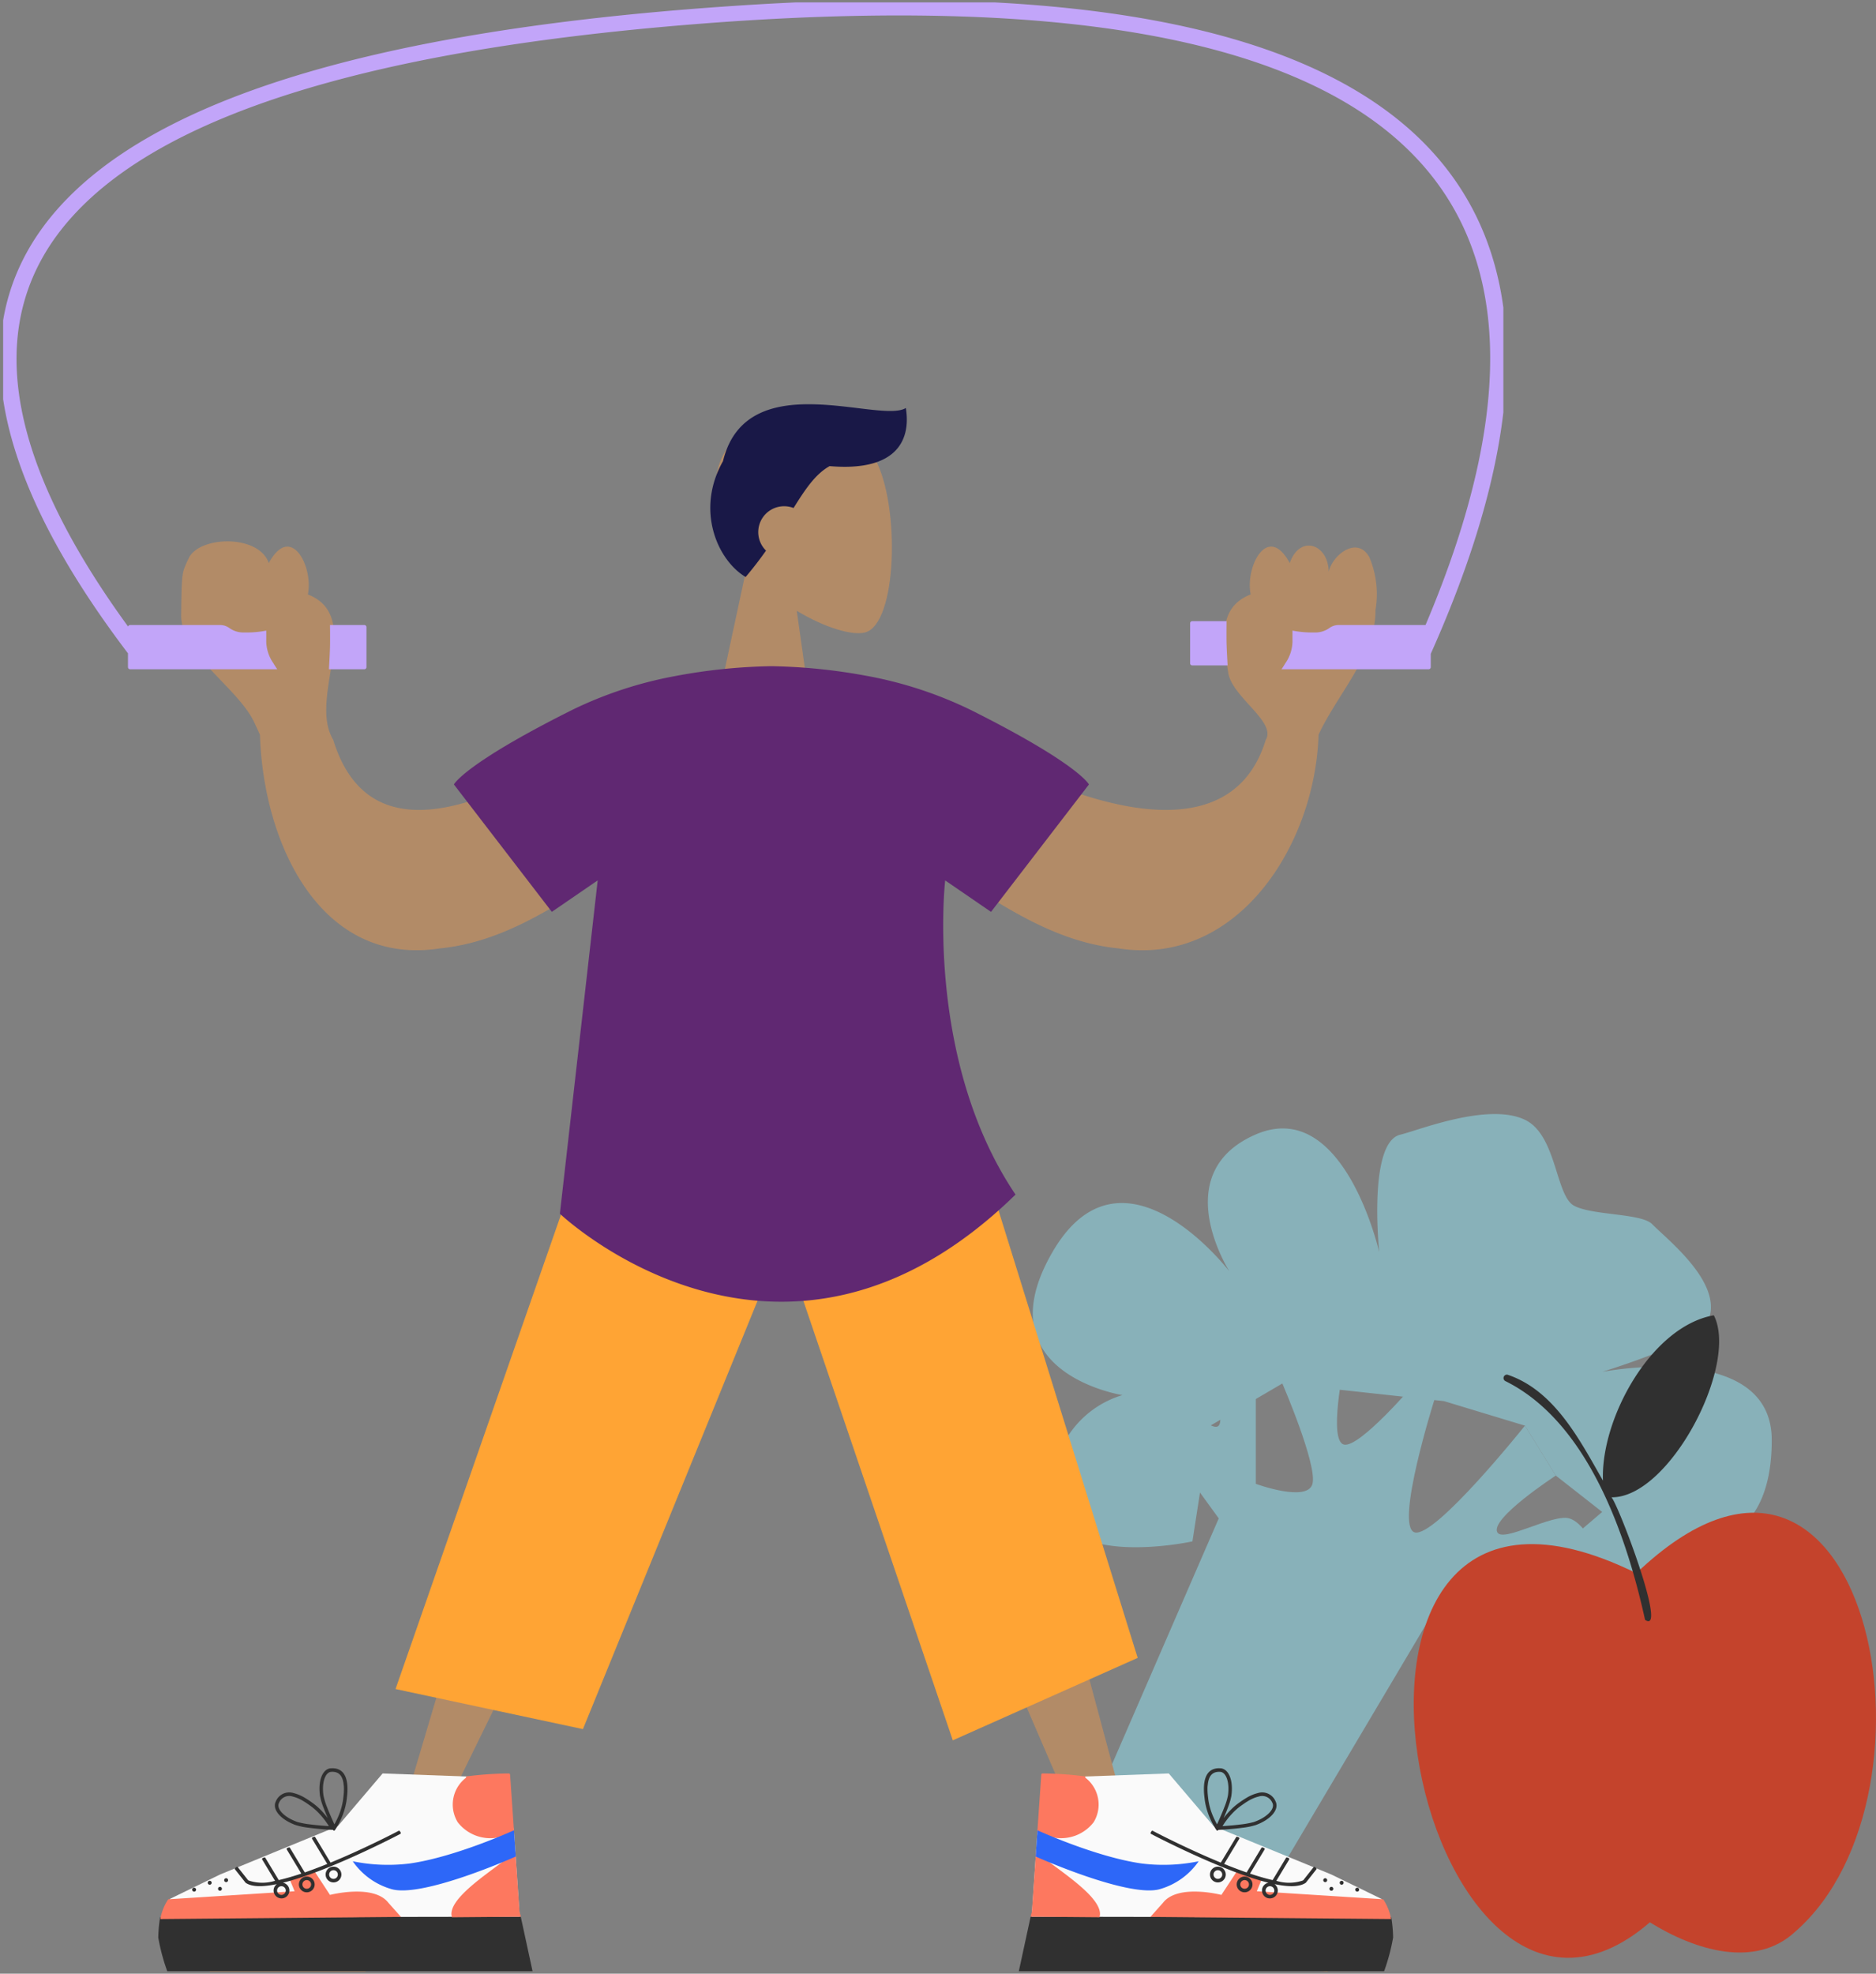
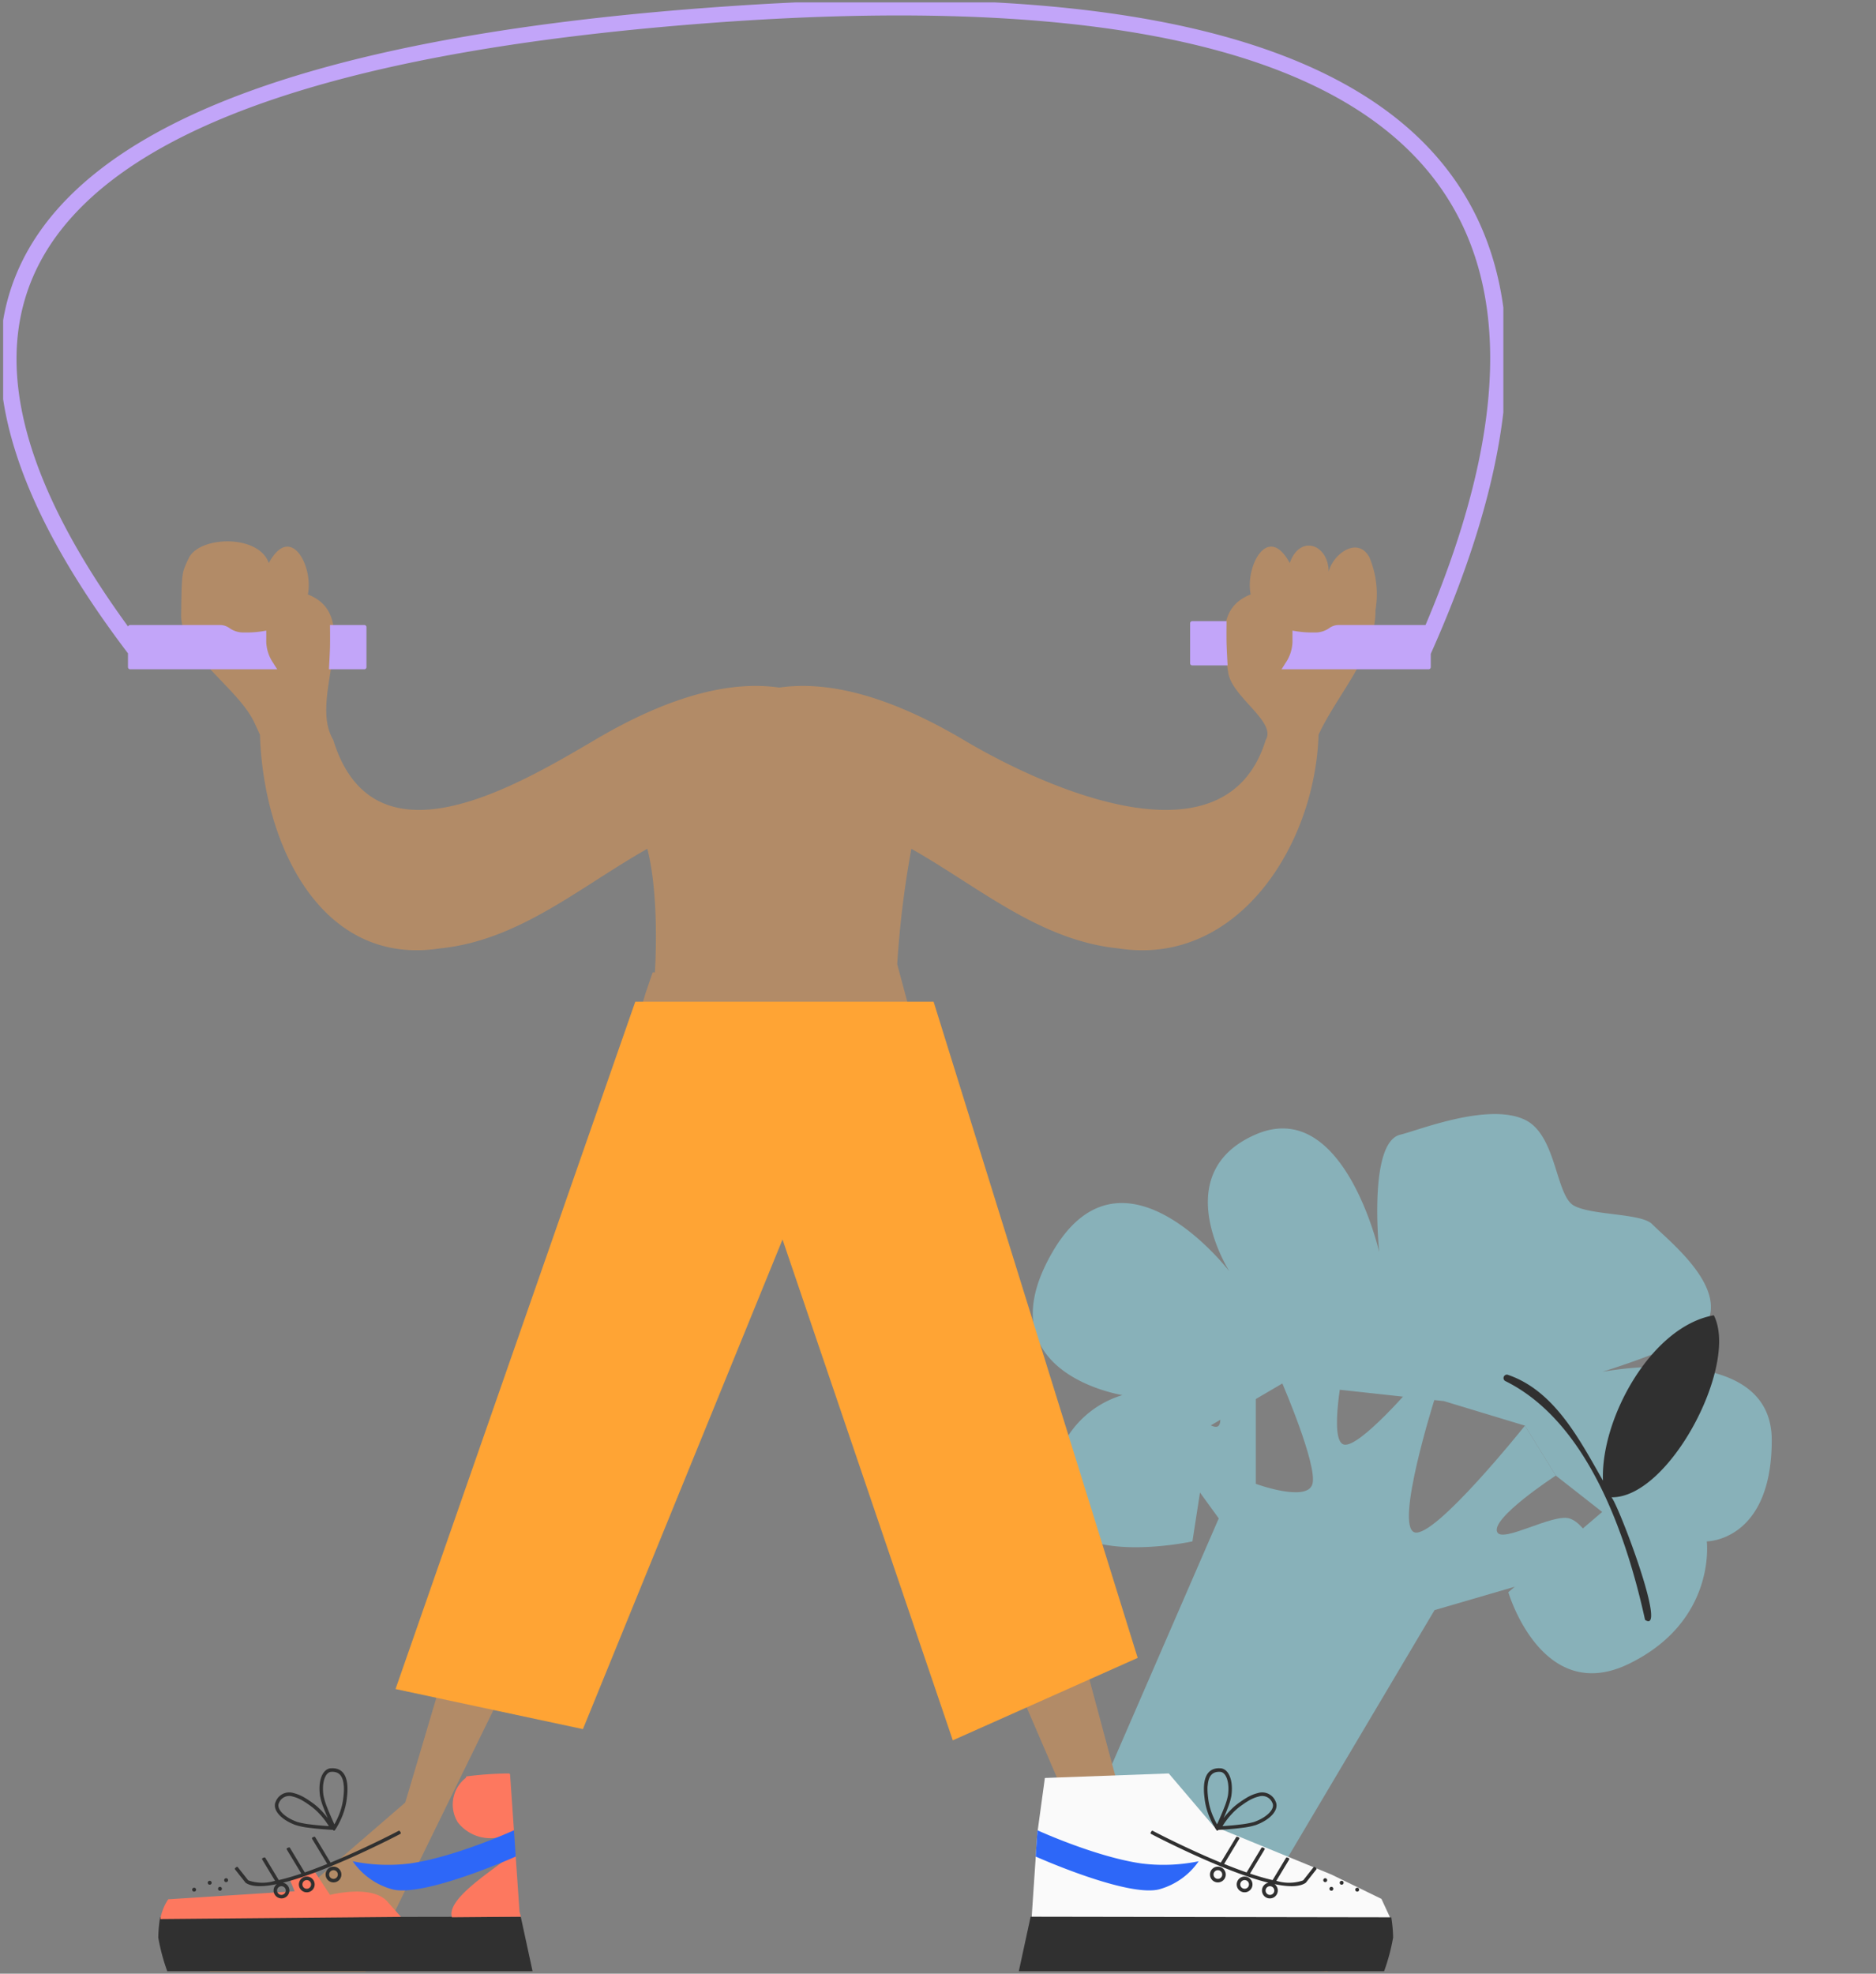
<svg xmlns="http://www.w3.org/2000/svg" id="Group_444" data-name="Group 444" width="509.832" height="536.26" viewBox="0 0 509.832 536.26">
  <rect x="0" y="0" width="509.832" height="536.26" fill="#808080" stroke="none" />
  <defs>
    <clipPath id="clip-path">
-       <rect id="Rectangle_146" data-name="Rectangle 146" width="509.832" height="536.26" fill="none" />
-     </clipPath>
+       </clipPath>
    <clipPath id="clip-path-2">
      <rect id="Rectangle_147" data-name="Rectangle 147" width="229.158" height="229.252" transform="translate(280.673 302.692)" fill="none" />
    </clipPath>
    <clipPath id="clip-path-3">
      <rect id="Rectangle_148" data-name="Rectangle 148" width="407.705" height="535.612" transform="translate(0.855 0.648)" fill="none" />
    </clipPath>
  </defs>
  <g id="Group_439" data-name="Group 439">
    <g id="Group_438" data-name="Group 438" clip-path="url(#clip-path)">
      <path id="Path_600" data-name="Path 600" d="M202.847,154.528c-5.4-6.34-9.057-14.11-8.449-22.816,1.763-25.083,36.681-19.566,43.474-6.905s5.979,44.774-2.794,47.037c-3.5.9-10.959-1.308-18.545-5.882l4.764,33.705H193.162Z" fill="#b28b67" fill-rule="evenodd" />
      <path id="Path_601" data-name="Path 601" d="M225.465,126.643c-3.821,2.135-6.534,6.137-9.8,11.385a7.034,7.034,0,0,0-7.485,11.577c-1.628,2.3-3.454,4.7-5.541,7.171-7.8-4.678-13.6-18.319-6.153-31.479,6.407-26.37,42.709-10,49.693-14.45,1.528,9.572-3.4,17.287-20.709,15.8" fill="#191847" fill-rule="evenodd" />
    </g>
  </g>
  <g id="Group_441" data-name="Group 441">
    <g id="Group_440" data-name="Group 440" clip-path="url(#clip-path-2)">
      <path id="Path_602" data-name="Path 602" d="M295.019,495.916l46.266,23.411,48.573-81.852,45.562-13.281s-4.153-10.248-8.945-11.638c-4.529-1.313-17.926,6.63-19.545,3.794-2.114-3.713,15.883-15.428,15.883-15.428l-8.384-13.565s-24.443,30.6-29.975,28.994,5.4-36.142,5.4-36.142l-5.4-4.305s-15.017,17.654-19.235,16.591,0-21.441,0-21.441L348.5,375.9s9.546,22.112,8.184,27.267-15.4,0-15.4,0v-43.5l-14.863,4.906s7.051,20.159,4.792,22.778S316.649,375.9,316.649,375.9v16.593l14.565,20.063Z" fill="#88b1b9" fill-rule="evenodd" />
      <path id="Path_603" data-name="Path 603" d="M324.06,418.8s-38.052,8.365-38.052-13.259a26.7,26.7,0,0,1,19.022-26.486S266.978,373.105,286,340.235s48.127,5.232,48.127,5.232-17.07-26.611,7.011-37.177,33.692,31.953,33.692,31.953-3.157-29.883,5.746-31.953c4.72-1.094,23.783-8.85,33.852-4.038,8.635,4.128,8.3,20.6,13.324,23.335,4.93,2.681,18.263,2.012,21.236,5.01,4.522,4.565,20.3,16.808,14.849,27.074-2.772,5.227-28.425,13.071-28.425,13.071S481.5,363.758,481.5,391.28,463.84,418.8,463.84,418.8s2.712,21.557-21.046,33.211-32.884-19.4-32.884-19.4L435.419,410.8l-12.605-9.881-8.383-13.564-22.023-6.67L348.5,375.9l-19.569,11.454Z" fill="#88b1b9" fill-rule="evenodd" />
-       <path id="Path_604" data-name="Path 604" d="M487.892,524.837c43.189-37.7,19.388-157.081-43.189-97.4-99.869-49.19-59.846,149.664,3.673,94.867,12.215,7.588,28.608,12.66,39.511,2.536" fill="#c4432c" />
      <path id="Path_605" data-name="Path 605" d="M465.76,357.368c-16.971,2.983-30.806,28.063-30.129,44.927-6.319-11.053-13.167-24.5-25.948-28.787a.928.928,0,0,0-.5,1.775c22.3,11.09,32.823,41.786,37.885,64.835,6.3,4.386-7.292-31.41-9.132-33.3,15.73.265,34.672-36.011,27.82-49.455" fill="#303030" />
    </g>
  </g>
  <g id="Group_443" data-name="Group 443">
    <g id="Group_442" data-name="Group 442" clip-path="url(#clip-path-3)">
      <path id="Path_606" data-name="Path 606" d="M361.112,155.281c1.163-4.743,7.794-9.663,11.014-3.923a25.808,25.808,0,0,1,1.681,14.421c.178,11.924-10.605,23.194-15.471,33.864-.933,30.178-22.2,63.062-54.367,58.042-15.946-1.585-29.281-10.119-42.5-18.587-4.579-2.929-9.143-5.851-13.79-8.473a263.94,263.94,0,0,0-3.847,31.355l61.215,227.765L360.91,535.7,308.1,531.345,213.567,312.158l-1.927-2.139-4.071,4.525L99.31,535.7H56.934l53.2-45.953,65.307-219.907.188-.543,1.743-5.1h.611c.3-5.254.938-21.912-2.062-33.575-4.651,2.62-9.214,5.54-13.79,8.467-13.223,8.464-26.561,17-42.513,18.587-32.164,5.02-48.032-27.868-48.97-58.042q-.75-1.643-1.506-3.268c-4.382-9.469-20.067-18.586-19.912-29.291.118-8.194.128-10.47.8-12.522a28.359,28.359,0,0,1,1.424-3.2c3.214-5.74,18.927-6.136,21.589,1.639,6.03-11.108,12.191,1.1,10.623,8.522,8.935,3.509,7.532,12.3,6.091,21.318-1.051,6.6-2.124,13.309.8,18.173,10.834,35.354,48.992,12.991,70.081.643l.2-.117c22.1-13.239,38.638-16.514,50.941-14.71,12.3-1.8,28.839,1.471,50.935,14.71l.212.124C284.02,214.011,333.164,236.35,344,201c2.932-4.864-9.145-11.58-10.2-18.173-1.439-9.019-2.842-17.811,6.093-21.318-1.561-7.425,4.6-19.63,10.623-8.522,2.662-7.775,10.418-5.27,10.576,2.284" fill="#b28b67" fill-rule="evenodd" />
      <path id="Path_607" data-name="Path 607" d="M196.176,1.828q139.7-9.958,188,34.321C416.257,65.658,417.73,112.8,389,177.261l-.168.376v3.623a.58.58,0,0,1-.58.58H348.27s.712-1.051.933-1.453c.03-.052.082-.134.152-.242a10.664,10.664,0,0,0,1.9-5.938c-.016-1.047,0-2.87,0-2.87a27.758,27.758,0,0,0,5.958.506,6.548,6.548,0,0,0,4.007-1.163,4.3,4.3,0,0,1,2.54-.857H387.41c25.445-60.027,23.2-103.5-6.374-130.694Q334.472-3.7,196.518,5.987q-138,9.848-176.824,52.8C-4.679,85.677.184,122.7,34.805,170.224a.575.575,0,0,1,.549-.4h24.5a4.3,4.3,0,0,1,2.539.857,6.544,6.544,0,0,0,4.009,1.163,27.749,27.749,0,0,0,5.957-.506s.016,1.823,0,2.87a10.662,10.662,0,0,0,1.9,5.938c.07.108.122.19.152.242.222.4.933,1.453.933,1.453H35.356a.58.58,0,0,1-.579-.58v-3.751c-38.93-51.255-45.292-91.864-18.5-121.428q40.281-44.447,179.9-54.255M99.012,181.842a.58.58,0,0,0,.58-.58V170.4a.58.58,0,0,0-.58-.579H89.685s.05,3.983,0,6.009-.29,6.01-.29,6.01Zm224.418-1.625a.58.58,0,0,0,.58.58h9.617s-.242-3.984-.29-6.01,0-6.01,0-6.01H324.01a.58.58,0,0,0-.58.58Z" fill="#c2a5f9" fill-rule="evenodd" />
      <path id="Path_608" data-name="Path 608" d="M172.645,272.167,107.492,458.92l50.931,10.889,54.241-133.033,46.275,136.079,50.245-22.4L253.722,272.167Z" fill="#ffa434" fill-rule="evenodd" />
-       <path id="Path_609" data-name="Path 609" d="M269.327,247.759l-12.463-8.548s-5.551,48.781,19.118,85.358c-63.749,62.333-123.826,5.2-123.826,5.2l10.278-90.565-12.463,8.548-26.614-34.611s2.692-5.53,32.216-20.291a108.86,108.86,0,0,1,27.74-9.126,153.9,153.9,0,0,1,26.275-2.718h.12a154.462,154.462,0,0,1,25.232,2.52,109.756,109.756,0,0,1,28.779,9.324c29.525,14.763,32.217,20.291,32.217,20.291Z" fill="#602872" />
-       <path id="Path_610" data-name="Path 610" d="M137.652,483.08l-33.672-1.225L91.815,496.163,59.782,509.319l-13.59,6.611-2.624,5.654,97.987,4.035-1.844-27.492Z" fill="#fafafa" fill-rule="evenodd" />
      <path id="Path_611" data-name="Path 611" d="M43.008,526.425a54.19,54.19,0,0,0,2.448,9.177h99.278l-3.209-14.823-98.015.16a38.942,38.942,0,0,0-.5,5.486" fill="#303030" />
      <path id="Path_612" data-name="Path 612" d="M126.548,483.09a9.194,9.194,0,0,0-2.156,12.014,11.193,11.193,0,0,0,10.5,4.221,45.621,45.621,0,0,0,4.691-1.31l.13-.046-1.085-15.776a.359.359,0,0,0-.36-.334,93.431,93.431,0,0,0-11.422.788c-.118.018-.148.112-.18.218a.461.461,0,0,1-.122.229M43.572,521.415l65.4-.584-3.424-3.843c-4.031-5.2-15.868-2.134-15.868-2.134l-4.467-6.8L78.635,510.4l1.431,3.463-34.345,2.181c-.118.171-.23.349-.342.531a14.1,14.1,0,0,0-1.777,4.665c-.012.056-.022.112-.032.168m79.233-.476-.11-.666c-.294-3.871,6.549-8.947,12.075-13.046,2.117-1.571,4.039-3,5.293-4.155l1.127,16.362.369,1.347Z" fill="#fd785f" fill-rule="evenodd" />
      <path id="Path_613" data-name="Path 613" d="M139.669,497.3s-15.866,7.253-28.287,9.014a47.689,47.689,0,0,1-15.519-.6,19.191,19.191,0,0,0,10.308,7.5c8.269,2.732,33.985-8.782,33.985-8.782Z" fill="#2d67f8" fill-rule="evenodd" />
      <path id="Path_614" data-name="Path 614" d="M61.429,510.323a.53.53,0,1,1-.5.5.529.529,0,0,1,.5-.5m-4.467.7a.53.53,0,1,1-.5.5.53.53,0,0,1,.5-.5m2.822,1.643a.527.527,0,1,1-.528.528.528.528,0,0,1,.528-.528m-7.055.234a.53.53,0,1,1-.5.5.529.529,0,0,1,.5-.5" fill="#303030" fill-rule="evenodd" />
      <path id="Path_615" data-name="Path 615" d="M108.677,497.556a.261.261,0,0,0-.31-.128l-.044.018-.563.294-.6.312-.544.277c-.833.424-1.718.868-2.64,1.321-3.509,1.731-7.021,3.368-10.42,4.851q-1.683.733-3.29,1.4l-.431.176-4.165-6.907a.263.263,0,0,0-.238-.126h-.046l-.046.016-.4.176a.262.262,0,0,0-.142.334l.02.041,4.121,6.83-.286.115-.563.226-.558.22-.553.216q-1.143.442-2.235.845l-.543.2-.834.3-.541.19L78.8,502.07a.265.265,0,0,0-.234-.126h-.046l-.046.015-.412.171a.262.262,0,0,0-.146.336l.02.042,3.957,6.553-.335.112q-2.9.961-5.293,1.533l-.337.08-.172.038-3.64-6.03a.262.262,0,0,0-.229-.125h-.046l-.046.014-.414.161a.262.262,0,0,0-.15.338l.02.042,3.505,5.808-.137.028a11.683,11.683,0,0,1-7.007-.1l-.1-.058-.1-.06-2.782-3.517a.261.261,0,0,0-.286-.086l-.042.017-.04.026-.344.272a.264.264,0,0,0-.07.328l.026.04,2.854,3.609.062.056.03.018c1.609,1.056,4.419,1.146,8.422.314a2.145,2.145,0,1,0,1.637-.374q2.082-.514,4.537-1.315l.449-.148.452-.149.8-.274.57-.2.46-.164q1.536-.549,3.181-1.189,3.141-1.22,6.62-2.738c2.9-1.265,5.875-2.64,8.867-4.091l1-.486.6-.293.913-.452.886-.444.853-.431.963-.494.76-.4a.263.263,0,0,0,.13-.312l-.018-.044ZM76.486,512.489A1.181,1.181,0,1,1,75.3,513.67a1.18,1.18,0,0,1,1.183-1.181h0m6.883-2.624a2.143,2.143,0,1,0,2.147,2.143,2.142,2.142,0,0,0-2.147-2.143m0,.963a1.18,1.18,0,1,1-1.181,1.182,1.179,1.179,0,0,1,1.181-1.182m7.267-3.653a2.143,2.143,0,1,0,2.146,2.143,2.141,2.141,0,0,0-2.146-2.143m0,.963a1.18,1.18,0,1,1-1.181,1.182,1.179,1.179,0,0,1,1.181-1.182m-.514-27.692H89.9c-2.325.2-3.51,3.5-2.928,7.517a16.965,16.965,0,0,0,.945,3.18l.168.441.154.4.124.312.13.318.177.431.264.624.136.318a21.455,21.455,0,0,0-1.709-2.015,17.513,17.513,0,0,0-2.582-2.228l-.661-.46c-.3-.2-.5-.338-.724-.476l-.226-.139-.307-.184a10.952,10.952,0,0,0-3.042-1.291,3.948,3.948,0,0,0-4.865,2.256c-1.077,2.211,1.339,4.943,5.354,6.413a19.075,19.075,0,0,0,3.7.754l.485.062.418.05c.977.112,2.045.214,3.168.3l.839.062.568.038.493.03.54.028.026.056a.262.262,0,0,0,.348.125.267.267,0,0,0,.076-.053l.032-.038.218-.322.109-.168.074-.116.132-.216.176-.3a21.72,21.72,0,0,0,1.063-2.126,18.979,18.979,0,0,0,1.359-4.5l.052-.342.044-.347.06-.5.04-.374a16.047,16.047,0,0,0,.07-2.866c-.23-3.04-1.6-4.688-4.129-4.66ZM79.6,488.137a10.3,10.3,0,0,1,2.906,1.265l.3.182c.14.086.267.17.4.26l.292.2.146.1.572.4a16.611,16.611,0,0,1,2.44,2.109,21.012,21.012,0,0,1,2.356,2.947c.091.133.177.267.26.4l.1.168-.752-.052c-1.289-.094-2.508-.2-3.611-.334l-.484-.058a24,24,0,0,1-3.559-.641l-.114-.034-.108-.036-.118-.042c-3.357-1.229-5.432-3.4-4.888-4.925l.032-.082.036-.079.038-.078a2.985,2.985,0,0,1,3.743-1.665m13.85-2.966a14.178,14.178,0,0,1-.03,2.276l-.026.29-.032.32-.042.36-.06.5a17.675,17.675,0,0,1-1.361,4.729c-.26.6-.541,1.171-.837,1.713l-.176.315-.15-.327c-.346-.762-.676-1.513-.983-2.237l-.28-.669-.2-.466-.186-.47-.164-.423a17.4,17.4,0,0,1-1-3.248c-.508-3.5.466-6.325,2.106-6.423,2.131-.128,3.2,1.1,3.4,3.761" fill="#303030" fill-rule="evenodd" />
      <path id="Path_616" data-name="Path 616" d="M283.96,483.08l33.672-1.225L329.8,496.163l32.033,13.156,13.59,6.611,2.624,5.654-97.987,4.035,1.844-27.492Z" fill="#fafafa" fill-rule="evenodd" />
      <path id="Path_617" data-name="Path 617" d="M378.6,526.425a54.189,54.189,0,0,1-2.448,9.177H276.878l3.209-14.823,98.015.16a38.953,38.953,0,0,1,.5,5.486" fill="#303030" />
-       <path id="Path_618" data-name="Path 618" d="M295.064,483.09A9.194,9.194,0,0,1,297.22,495.1a11.192,11.192,0,0,1-10.5,4.221,45.62,45.62,0,0,1-4.691-1.31l-.13-.046,1.084-15.778a.357.357,0,0,1,.359-.334,93.43,93.43,0,0,1,11.422.788c.118.017.148.111.18.217a.461.461,0,0,0,.122.23m82.98,38.323-65.4-.584,3.424-3.843c4.031-5.2,15.868-2.134,15.868-2.134l4.467-6.8,6.583,2.343-1.431,3.463,34.345,2.181c.118.171.23.349.342.531a14.124,14.124,0,0,1,1.777,4.665c.01.056.022.112.032.168m-79.233-.476.11-.666c.294-3.871-6.549-8.947-12.075-13.046-2.117-1.571-4.039-3-5.293-4.155l-1.127,16.362-.369,1.347Z" fill="#fd785f" fill-rule="evenodd" />
      <path id="Path_619" data-name="Path 619" d="M281.946,497.3s15.865,7.253,28.286,9.014a47.7,47.7,0,0,0,15.52-.6,19.2,19.2,0,0,1-10.3,7.5c-8.27,2.732-33.986-8.782-33.986-8.782Z" fill="#2d67f8" fill-rule="evenodd" />
      <path id="Path_620" data-name="Path 620" d="M360.177,510.323a.53.53,0,1,0,.5.5.529.529,0,0,0-.5-.5m4.467.7a.53.53,0,1,0,.5.5.53.53,0,0,0-.5-.5m-2.822,1.643a.527.527,0,1,0,.528.528.527.527,0,0,0-.528-.528m7.053.234a.53.53,0,1,0,.5.5.529.529,0,0,0-.5-.5" fill="#303030" fill-rule="evenodd" />
      <path id="Path_621" data-name="Path 621" d="M312.935,497.556a.263.263,0,0,1,.31-.128l.044.018.563.294.6.312.543.277c.834.424,1.717.868,2.64,1.321,3.51,1.731,7.021,3.368,10.421,4.851q1.683.733,3.289,1.4l.432.176,4.165-6.907a.264.264,0,0,1,.238-.126h.046l.046.016.4.176a.263.263,0,0,1,.142.334l-.02.042-4.119,6.829.285.116.564.225.558.22.553.216q1.141.444,2.234.845l.544.2.833.3.542.19,4.025-6.68a.261.261,0,0,1,.234-.125h.046l.046.014.412.171a.262.262,0,0,1,.145.336l-.022.042-3.957,6.554.336.111q2.9.961,5.292,1.533l.338.08.172.038,3.639-6.029a.264.264,0,0,1,.23-.126h.046l.046.014.414.162a.264.264,0,0,1,.15.337l-.02.042-3.506,5.808.138.028a11.683,11.683,0,0,0,7.007-.1l.1-.058.1-.06,2.782-3.517a.261.261,0,0,1,.286-.086l.042.018.04.026.343.271a.261.261,0,0,1,.07.328l-.026.04-2.854,3.61-.062.056-.03.017c-1.608,1.056-4.418,1.146-8.421.314a2.147,2.147,0,1,1-1.637-.374q-2.084-.514-4.537-1.315l-.45-.147-.451-.15-.8-.274-.569-.2-.46-.164q-1.538-.549-3.182-1.189-3.14-1.22-6.619-2.738c-2.9-1.265-5.876-2.64-8.867-4.091l-1-.486-.6-.293-.914-.452-.885-.444-.853-.431-.964-.494-.759-.4a.261.261,0,0,1-.13-.312l.018-.043Zm32.191,14.933a1.181,1.181,0,1,0,1.183,1.181,1.181,1.181,0,0,0-1.183-1.181h0m-6.883-2.624a2.143,2.143,0,1,1-2.147,2.143,2.142,2.142,0,0,1,2.147-2.143m0,.964a1.179,1.179,0,1,0,1.181,1.181,1.177,1.177,0,0,0-1.181-1.181m-7.267-3.654a2.143,2.143,0,1,1-2.146,2.143,2.142,2.142,0,0,1,2.146-2.143m0,.963a1.18,1.18,0,1,0,1.181,1.182,1.18,1.18,0,0,0-1.181-1.182m.514-27.692h.221c2.325.2,3.51,3.5,2.928,7.517a16.967,16.967,0,0,1-.945,3.18l-.168.441-.154.4-.124.312-.13.318-.177.431-.264.624-.136.318a21.329,21.329,0,0,1,1.711-2.015,17.512,17.512,0,0,1,2.582-2.228l.661-.46c.3-.2.5-.338.724-.475l.225-.14.308-.184a10.952,10.952,0,0,1,3.042-1.291,3.948,3.948,0,0,1,4.865,2.256c1.077,2.211-1.339,4.943-5.355,6.414a19.122,19.122,0,0,1-3.7.753l-.486.062-.417.05c-.978.112-2.045.214-3.166.3l-.841.062-.568.038-.494.03-.539.028-.026.056a.263.263,0,0,1-.424.072l-.032-.038-.218-.322-.11-.168-.072-.116-.131-.216-.176-.3a21.976,21.976,0,0,1-1.064-2.127,19.072,19.072,0,0,1-1.359-4.5l-.052-.342-.043-.347-.06-.5-.04-.374a16.047,16.047,0,0,1-.07-2.866c.229-3.039,1.6-4.688,4.129-4.66Zm10.52,7.691A10.3,10.3,0,0,0,339.1,489.4l-.3.182c-.14.086-.27.17-.4.26l-.292.2-.146.1-.572.4a16.561,16.561,0,0,0-2.44,2.109A21.014,21.014,0,0,0,332.6,495.6q-.137.2-.26.4l-.1.168.751-.052c1.289-.094,2.509-.2,3.612-.334l.483-.058a23.887,23.887,0,0,0,3.56-.641l.114-.034.108-.036.118-.042c3.357-1.229,5.432-3.4,4.888-4.925l-.032-.081-.036-.08-.038-.078a2.985,2.985,0,0,0-3.743-1.665m-13.838-2.962a14.176,14.176,0,0,0,.03,2.276l.026.29.032.32.042.36.06.5a17.675,17.675,0,0,0,1.361,4.729c.26.6.542,1.171.837,1.713l.176.315.15-.327c.346-.762.676-1.513.984-2.237l.279-.669.2-.466.186-.47.164-.423a17.4,17.4,0,0,0,1-3.248c.508-3.5-.465-6.325-2.106-6.423-2.131-.128-3.2,1.1-3.4,3.761" fill="#303030" fill-rule="evenodd" />
    </g>
  </g>
</svg>